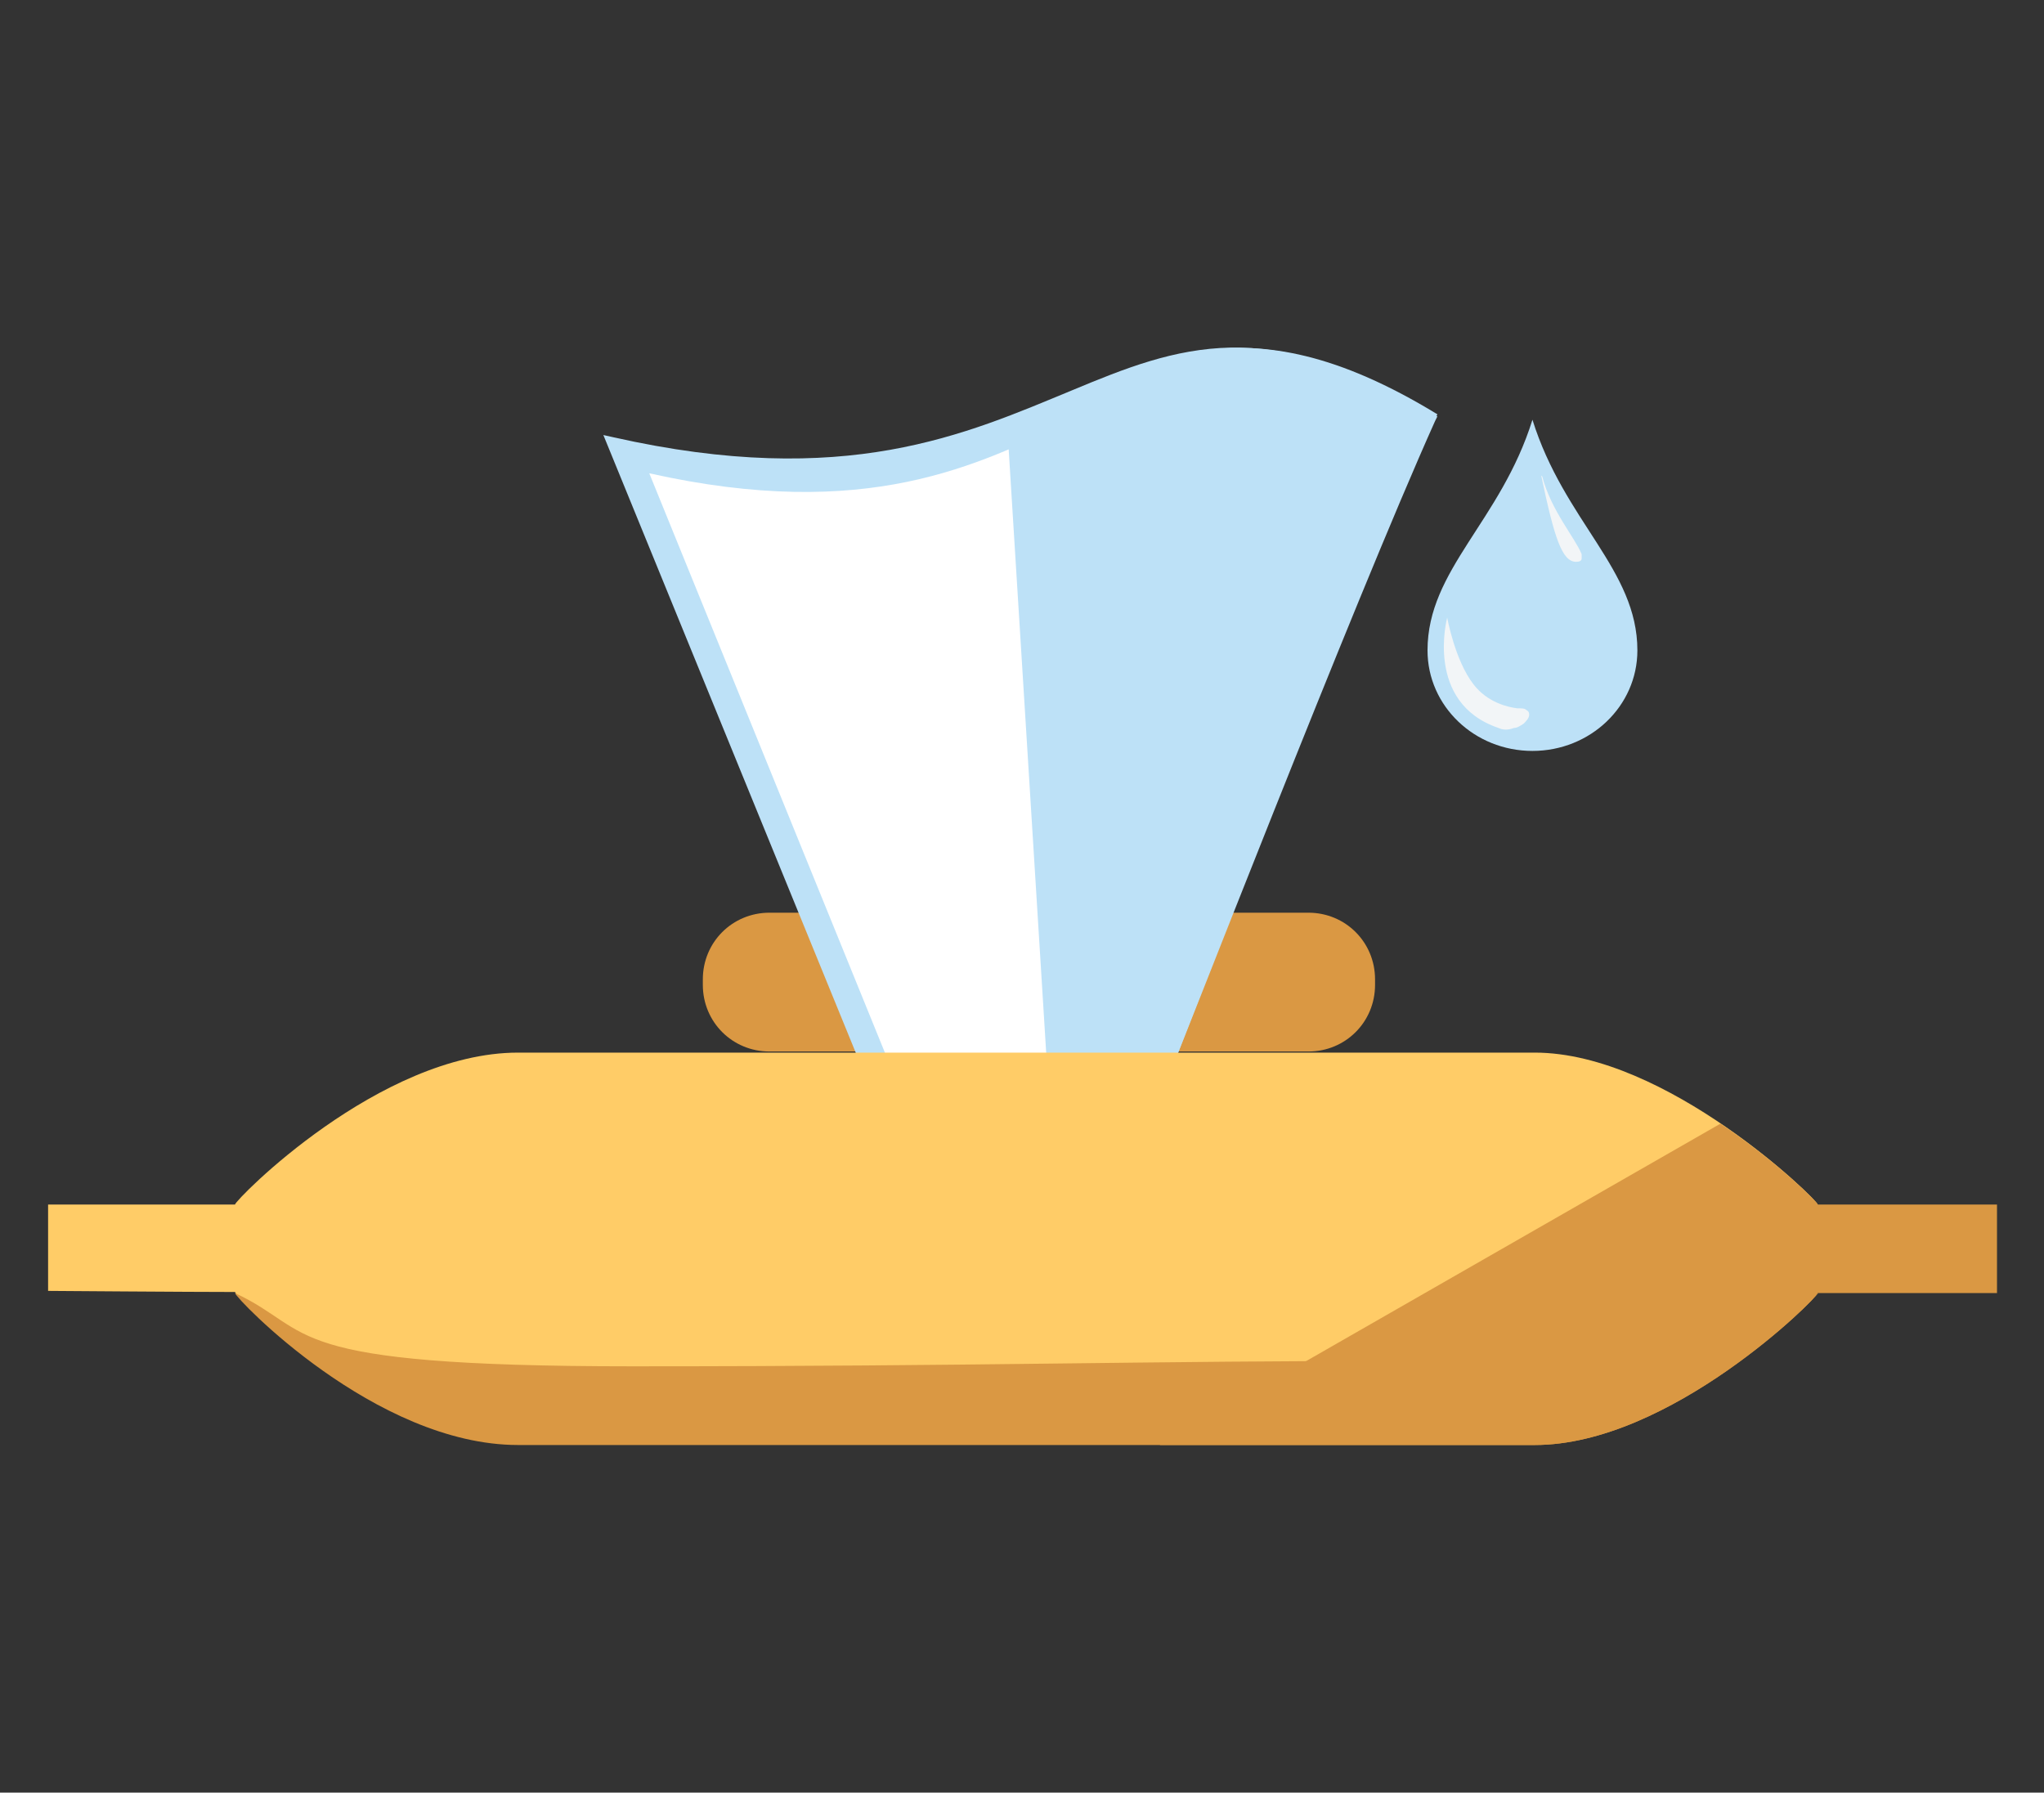
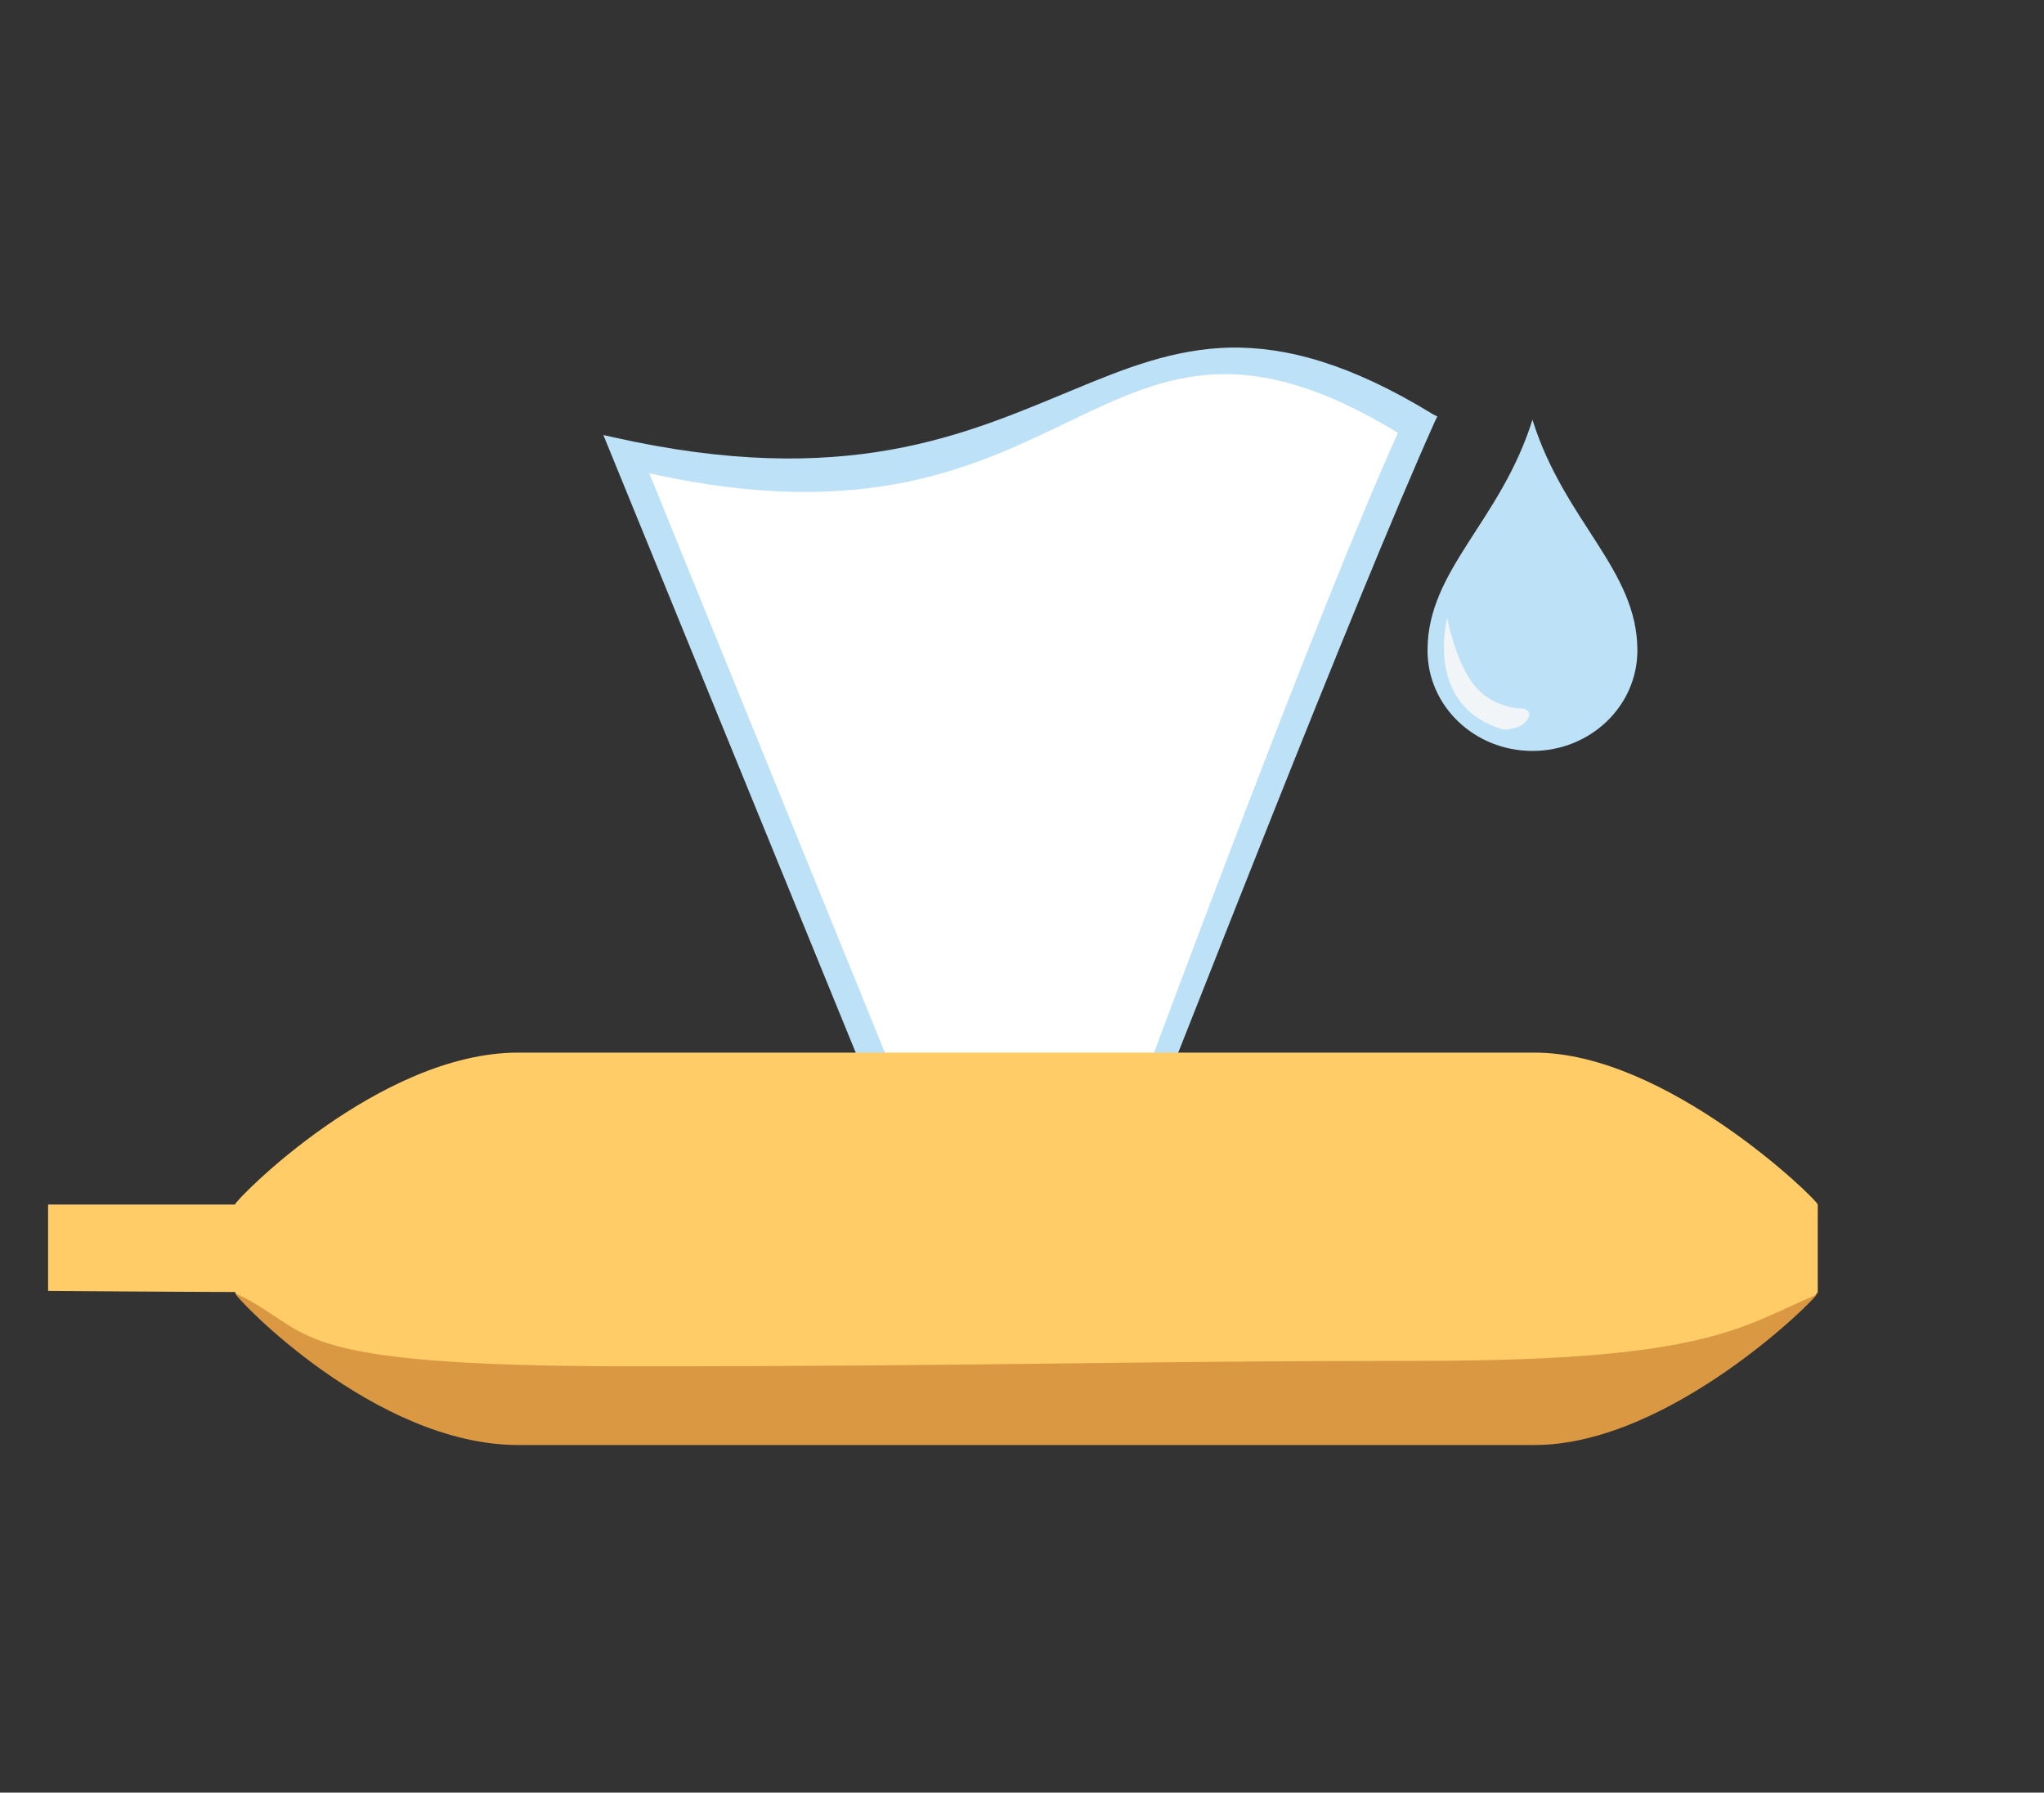
<svg xmlns="http://www.w3.org/2000/svg" version="1.1" viewBox="0 0 187 164">
  <rect x="0" y="0" width="187" height="164" fill="#333333" stroke="none" />
  <defs>
    <style>
      .st0, .st1 {
        fill: #bde1f7;
      }

      .st2 {
        fill: #da9843;
      }

      .st3 {
        fill: #fff;
      }

      .st3, .st1 {
        fill-rule: evenodd;
      }

      .st4 {
        fill: #ffcc67;
      }

      .st5 {
        fill: #f2f5f7;
      }
    </style>
  </defs>
  <g id="svg8809">
    <g id="g10546">
-       <path id="rect10548" class="st2" d="M70.4,83.5h49.3c3.4,0,6.1,2.7,6.1,6.1v.5c0,3.4-2.7,6.1-6.1,6.1h-49.3c-3.4,0-6.1-2.7-6.1-6.1v-.5c0-3.4,2.7-6.1,6.1-6.1Z" />
      <g id="g10550">
        <path id="path6197" class="st1" d="M112.6,31.8c-5.2.1-9.7,1.9-14.5,3.9-9.7,4-20.7,9.1-42,4.3l-.9-.2,23.7,58h28.4v-.3c.1,0,16.5-42.3,24-59l.2-.4-.4-.2c-7.5-4.6-13.4-6.2-18.6-6.1h0Z" />
        <path id="path10552" class="st3" d="M105.1,97.6s15.7-42.4,22.8-58c-27.9-17-28.7,12.6-68.5,3.7l21.8,53.6,23.9.6Z" />
-         <path id="path10554" class="st1" d="M107.2,97.8s16.6-43,24.3-59.9c-18.2-11.1-26.4-4.5-39.4.3l3.7,59.5h11.4Z" />
      </g>
      <path id="path10556" class="st4" d="M47.4,96.3h93c12.1,0,25.9,13.5,25.9,13.9v8c0,.4-13.5,13.9-25.9,13.9H47.4c-13.1,0-25.9-13.5-25.9-13.9-4,0-17.1-.1-17.1-.1v-7.9s14.8,0,17.1,0c0-.4,13.2-13.9,25.9-13.9h0Z" />
-       <path id="path10560" class="st2" d="M157.4,102.8c5.2,3.5,8.9,7.2,8.9,7.4,2.2,0,16.4,0,16.4,0v8.1s-15.1,0-16.4,0c0,.4-13.5,13.9-25.9,13.9h-34.3l51.3-29.4Z" />
      <path id="path10558" class="st2" d="M166.3,118.3c0,.4-13.5,13.9-25.9,13.9H47.4c-13.1,0-25.9-13.5-25.9-13.9,7.5,3.5,3.6,6.7,36.3,6.7s45.9-.5,72.2-.5,29.2-3.1,36.3-6.1h0Z" />
    </g>
  </g>
  <g id="Layer_2">
    <g>
      <path class="st0" d="M140.2,38.4s0,0,0,0c0,0,0,0,0,0-2.9,9.3-9.6,13.7-9.6,21.1,0,5.1,4.3,9.2,9.6,9.2h0c5.3,0,9.6-4.1,9.6-9.2,0-7.4-6.7-11.8-9.6-21.1Z" />
      <path class="st5" d="M132.4,56.5s-2.1,7.8,4.7,10.1c.4.2.9.2,1.4,0,.3,0,.6-.2.9-.4.2-.2.5-.5.5-.8,0-.1,0-.3-.2-.4-.2-.2-.4-.2-.9-.2-.8-.1-2.7-.5-4-2.2-1.7-2.2-2.4-6.1-2.4-6.1Z" />
-       <path class="st5" d="M141.1,43.6c.8,3.1,3,5.6,3.6,7.1,0,.1,0,.3,0,.4,0,.2-.2.3-.5.3-1.3,0-2-2.2-3.2-7.9Z" />
    </g>
  </g>
</svg>